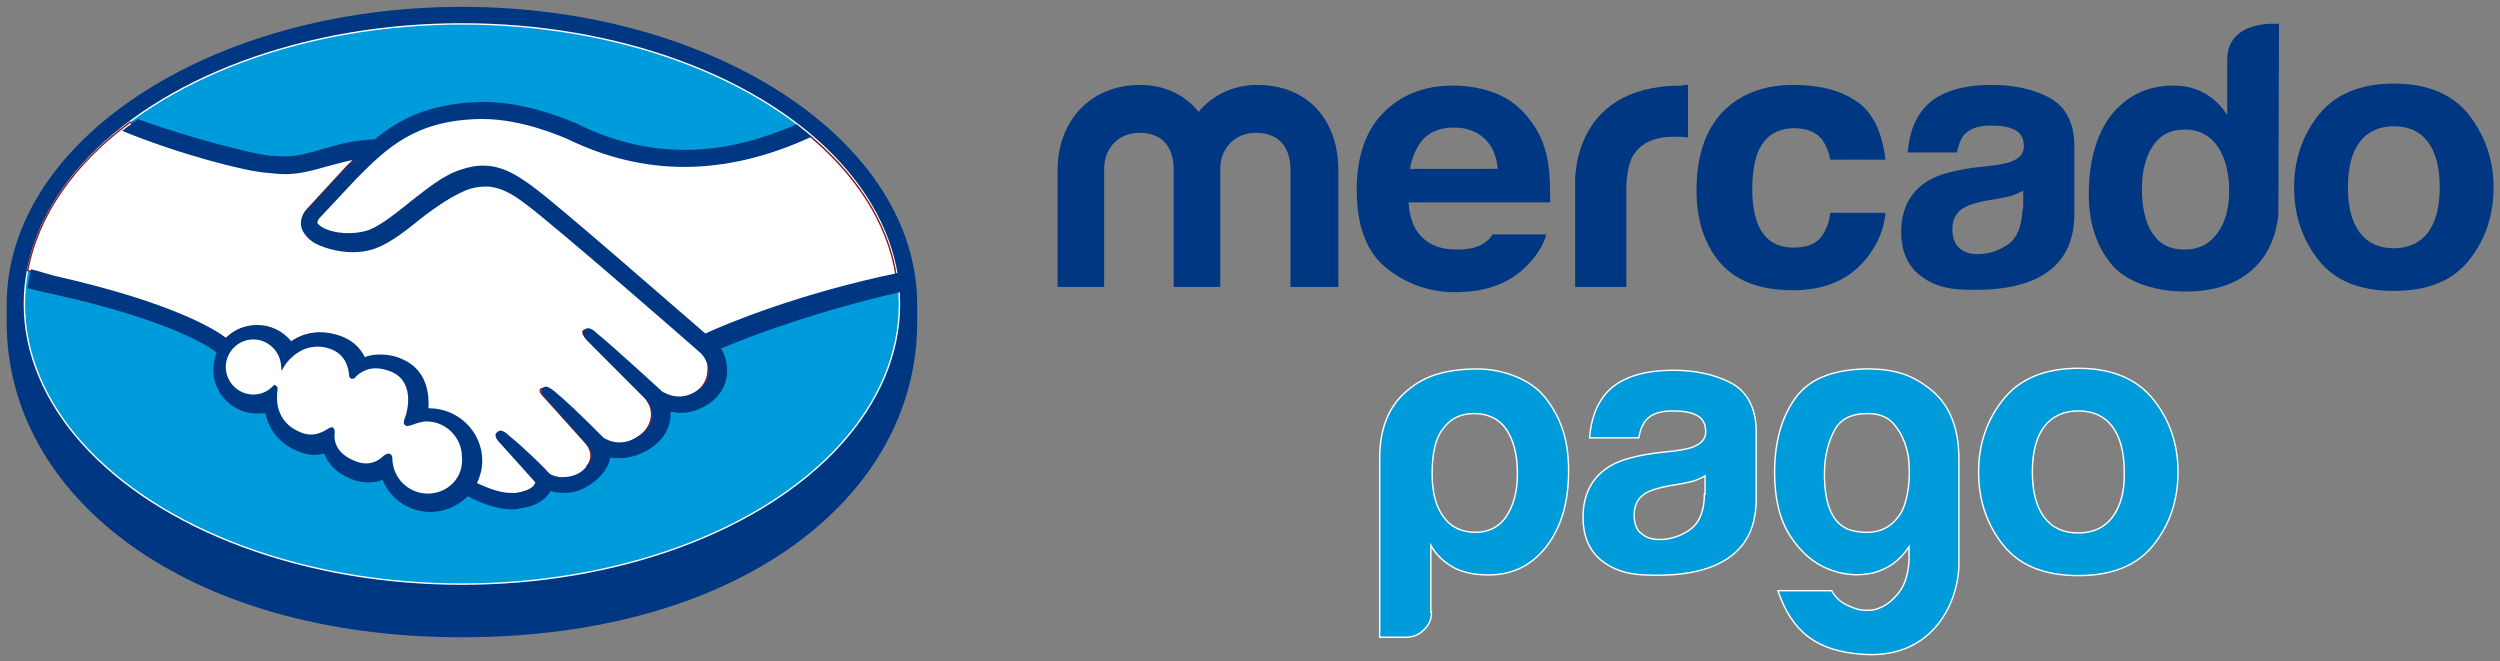
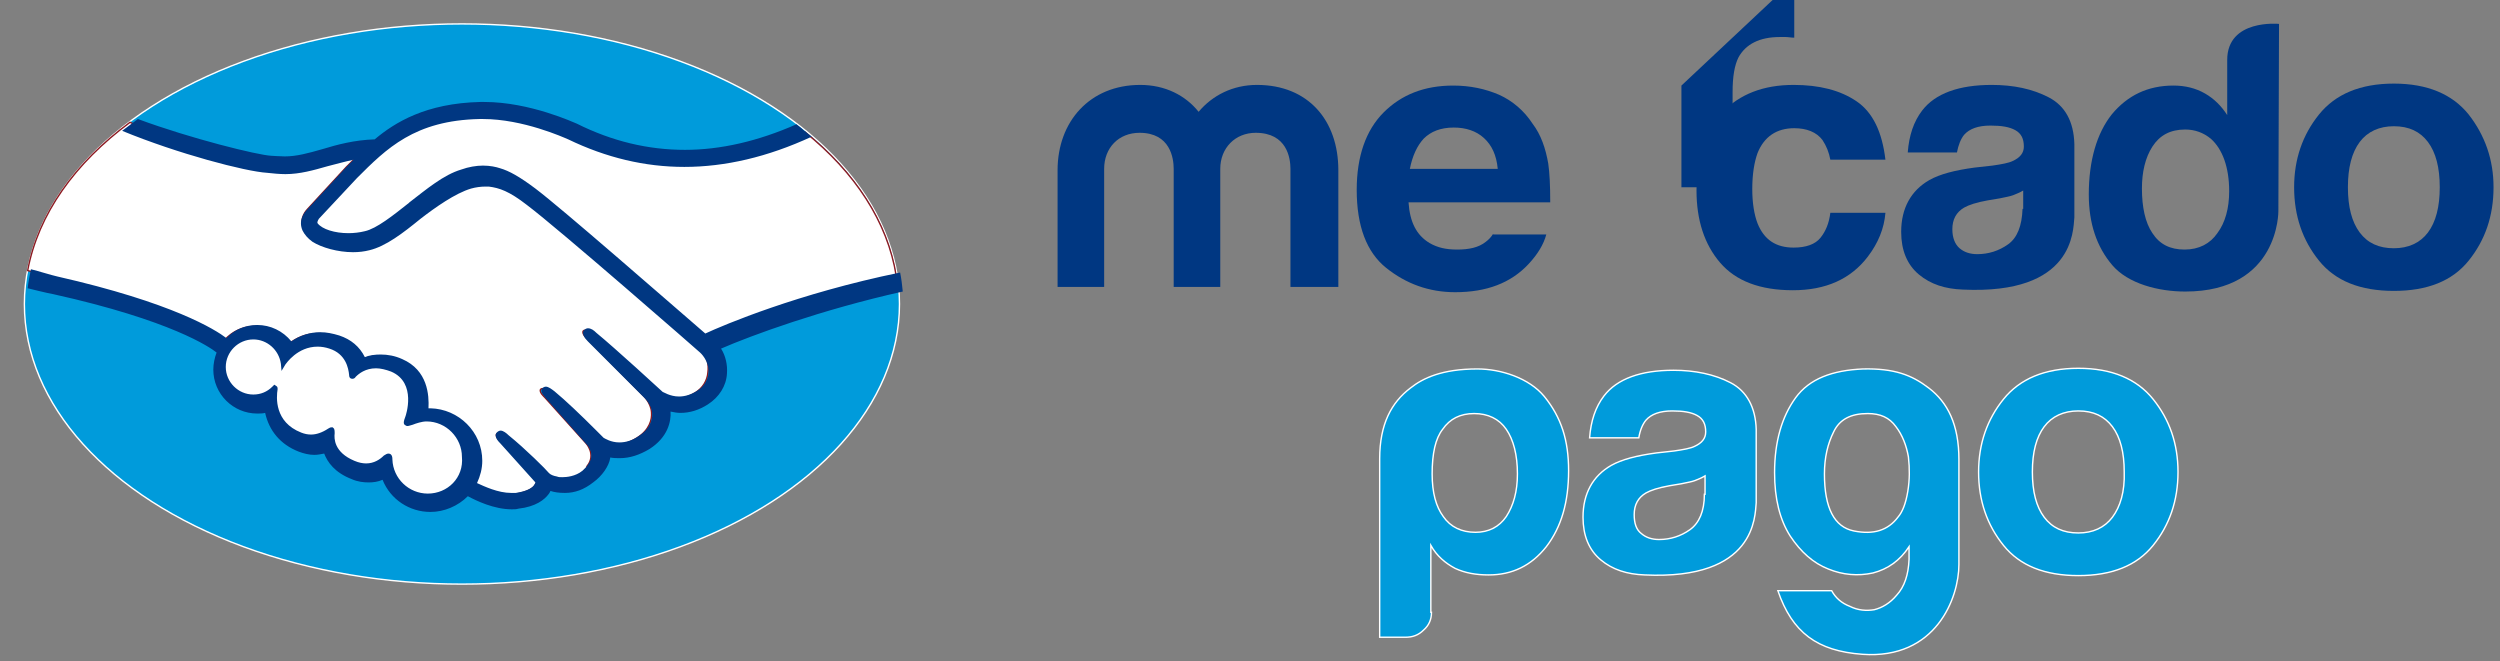
<svg xmlns="http://www.w3.org/2000/svg" xmlns:ns1="http://www.inkscape.org/namespaces/inkscape" xmlns:ns2="http://sodipodi.sourceforge.net/DTD/sodipodi-0.dtd" version="1.1" id="Layer_1" x="0px" y="0px" width="378" height="100" viewBox="0 0 378 100" xml:space="preserve" ns1:version="0.91 r13725" ns2:docname="mercadopago.svg">
  <rect x="0" y="0" width="378" height="100" fill="#808080" stroke="none" />
  <defs id="defs37">
    <radialGradient gradientTransform="translate(-503.765,-229.582)" id="SVGID_1_" cx="57.388" cy="57.021" r="264.58" gradientUnits="userSpaceOnUse">
      <stop offset="0" style="stop-color:#9DD5F6" id="stop4" />
      <stop offset="0.071" style="stop-color:#98D3F5" id="stop6" />
      <stop offset="0.158" style="stop-color:#89CEF3" id="stop8" />
      <stop offset="0.252" style="stop-color:#70C6EF" id="stop10" />
      <stop offset="0.351" style="stop-color:#4EBBEA" id="stop12" />
      <stop offset="0.455" style="stop-color:#23ADE3" id="stop14" />
      <stop offset="0.5" style="stop-color:#0DA6E0" id="stop16" />
      <stop offset="1" style="stop-color:#2E77BC" id="stop18" />
    </radialGradient>
    <pattern y="0" x="0" height="6" width="6" patternUnits="userSpaceOnUse" id="EMFhbasepattern" />
    <clipPath id="a" clipPathUnits="userSpaceOnUse">
      <path ns1:connector-curvature="0" d="m 0,0 339.98,0 0,340 L 0,340 0,0 Z" id="path7" />
    </clipPath>
  </defs>
  <ns2:namedview pagecolor="#ffffff" bordercolor="#666666" borderopacity="1" objecttolerance="10" gridtolerance="10" guidetolerance="10" ns1:pageopacity="0" ns1:pageshadow="2" ns1:window-width="1920" ns1:window-height="1027" id="namedview35" showgrid="false" ns1:zoom="0.70675018" ns1:cx="447.28589" ns1:cy="-207.53413" ns1:window-x="1358" ns1:window-y="-8" ns1:window-maximized="1" ns1:current-layer="g26389" />
  <style id="style17176" type="text/css">
	.st0{fill-rule:evenodd;clip-rule:evenodd;}
	.st1{fill-rule:evenodd;clip-rule:evenodd;fill:#FFFFFF;stroke:#FFFFFF;stroke-width:0.216;stroke-miterlimit:22.926;}
	.st2{fill-rule:evenodd;clip-rule:evenodd;fill:#8C1A21;stroke:#8C1A21;stroke-width:0.216;stroke-miterlimit:22.926;}
	.st3{fill-rule:evenodd;clip-rule:evenodd;fill:#FEEE00;stroke:#FEEE00;stroke-width:0.216;stroke-miterlimit:22.926;}
</style>
  <g id="g26389" transform="matrix(0.732,0,0,0.732,15.352,0.268)">
    <g id="g17431" transform="matrix(1.355,0,0,1.355,-220.405,-127.812)">
      <g id="g17433">
-         <path style="fill:#003782" ns1:connector-curvature="0" class="st0" d="m 287,140.5 c 0,-25 -31.1,-45.4 -69.4,-45.4 -38.3,0 -69.4,20.4 -69.4,45.4 0,0.6 0,2.4 0,2.7 0,26.5 27.2,48 69.4,48 42.5,0 69.4,-21.5 69.4,-48 0,-1 0,-1.5 0,-2.7 z" id="path17435" />
        <ellipse style="fill:#009bdb" class="st1" cx="217.6" cy="140.4" rx="66.7" ry="42.7" id="ellipse17437" />
        <g id="g17439">
          <path style="fill:#ffffff" ns1:connector-curvature="0" class="st2" d="m 195.4,127 c 0,0.1 -0.7,0.8 -0.3,1.3 1.1,1.3 4.3,2.1 7.6,1.4 2,-0.4 4.5,-2.4 6.9,-4.4 2.6,-2.1 5.3,-4.2 7.9,-5 2.8,-0.9 4.6,-0.5 5.7,-0.1 1.3,0.4 2.8,1.2 5.2,3.1 4.6,3.4 22.9,19.5 26.1,22.2 2.6,-1.2 13.9,-6 29.3,-9.4 -1.3,-8.2 -6.3,-15.8 -13.9,-21.9 -10.6,4.4 -23.5,6.8 -36.2,0.6 -0.1,0 -6.9,-3.3 -13.7,-3.1 -10,0.2 -14.4,4.6 -19,9.2 l -5.6,6.1 z" id="path17441" />
          <path style="fill:#ffffff" ns1:connector-curvature="0" class="st2" d="m 253.9,147.1 c -0.2,-0.2 -21.6,-18.9 -26.4,-22.5 -2.8,-2.1 -4.4,-2.6 -6,-2.8 -0.9,-0.1 -2,0 -2.9,0.3 -2.3,0.6 -5.2,2.6 -7.8,4.7 -2.7,2.2 -5.3,4.2 -7.6,4.7 -3,0.7 -6.7,-0.1 -8.4,-1.3 -0.7,-0.5 -1.2,-1 -1.4,-1.5 -0.6,-1.4 0.5,-2.6 0.7,-2.8 l 5.9,-6.4 c 0.7,-0.7 1.4,-1.4 2.1,-2 -1.9,0.2 -3.7,0.7 -5.4,1.2 -2.1,0.6 -4.2,1.2 -6.3,1.2 -0.9,0 -5.5,-0.8 -6.4,-1 -5.3,-1.5 -10,-2.9 -17,-6.2 -8.4,6.2 -14,14 -15.6,22.6 1.2,0.3 3.1,0.9 4,1.1 19,4.2 24.9,8.6 26,9.5 1.2,-1.3 2.8,-2.1 4.7,-2.1 2.1,0 4,1.1 5.1,2.7 1.1,-0.9 2.6,-1.6 4.5,-1.6 0.9,0 1.8,0.2 2.7,0.5 2.1,0.7 3.2,2.2 3.8,3.5 0.7,-0.3 1.6,-0.6 2.6,-0.6 1,0 2.1,0.2 3.2,0.7 3.5,1.5 4,4.9 3.7,7.5 0.2,0 0.5,0 0.8,0 4.1,0 7.5,3.4 7.5,7.5 0,1.3 -0.3,2.5 -0.9,3.6 1.1,0.6 4,2.1 6.5,1.8 2,-0.3 2.8,-0.9 3.1,-1.3 0.2,-0.3 0.4,-0.6 0.2,-0.8 l -5.4,-5.9 c 0,0 -0.9,-0.8 -0.6,-1.2 0.3,-0.3 0.8,0.1 1.2,0.5 2.7,2.3 6.1,5.7 6.1,5.7 0.1,0 0.3,0.5 1.5,0.7 1.1,0.2 2.9,0.1 4.2,-1 0.3,-0.3 0.7,-0.6 0.9,-1 0,0 0,0 -0.1,0 1.4,-1.8 -0.2,-3.5 -0.2,-3.5 l -6.3,-7 c 0,0 -0.9,-0.8 -0.6,-1.2 0.3,-0.3 0.8,0.1 1.2,0.5 2,1.7 4.8,4.5 7.5,7.1 0.5,0.4 2.9,1.8 6,-0.2 1.9,-1.2 2.3,-2.8 2.2,-3.9 -0.1,-1.5 -1.3,-2.6 -1.3,-2.6 l -8.5,-8.6 c 0,0 -0.9,-0.8 -0.6,-1.2 0.3,-0.3 0.8,0.1 1.2,0.5 2.7,2.3 10.1,9 10.1,9 0.1,0.1 2.6,1.9 5.8,-0.1 1.1,-0.7 1.8,-1.8 1.9,-3.1 0.3,-2.4 -1.2,-3.7 -1.2,-3.7 z" id="path17443" />
          <path style="fill:#ffffff" ns1:connector-curvature="0" class="st2" d="m 212.4,158 c -1.3,0 -2.8,0.8 -3,0.7 -0.1,-0.1 0.1,-0.6 0.2,-0.9 0.1,-0.3 1.9,-5.6 -2.4,-7.4 -3.3,-1.4 -5.2,0.2 -5.9,0.9 -0.2,0.2 -0.3,0.2 -0.3,-0.1 -0.1,-0.9 -0.5,-3.5 -3.3,-4.4 -4,-1.2 -6.6,1.6 -7.2,2.6 -0.3,-2.3 -2.2,-4.1 -4.6,-4.1 -2.6,0 -4.7,2.1 -4.7,4.7 0,2.6 2.1,4.7 4.7,4.7 1.3,0 2.4,-0.5 3.2,-1.3 0,0 0,0.1 0,0.2 -0.2,1.2 -0.6,5.3 3.8,7 1.8,0.7 3.3,0.2 4.5,-0.7 0.4,-0.3 0.4,-0.2 0.4,0.2 -0.2,1.1 0,3.4 3.3,4.7 2.5,1 3.9,0 4.9,-0.9 0.4,-0.4 0.5,-0.3 0.5,0.3 0.1,3.1 2.7,5.6 5.8,5.6 3.2,0 5.9,-2.6 5.9,-5.9 0.1,-3.2 -2.5,-5.8 -5.8,-5.9 z" id="path17445" />
        </g>
        <path style="fill:#003782" ns1:connector-curvature="0" class="st0" d="m 254.7,144.9 c -6.6,-5.7 -21.8,-19 -25.9,-22.1 -2.4,-1.8 -4,-2.7 -5.4,-3.1 -0.6,-0.2 -1.5,-0.4 -2.6,-0.4 -1,0 -2.2,0.2 -3.3,0.6 -2.7,0.8 -5.3,3 -7.9,5 l -0.1,0.1 c -2.4,1.9 -4.9,3.9 -6.7,4.3 -0.8,0.2 -1.7,0.3 -2.5,0.3 -2.1,0 -4,-0.6 -4.7,-1.5 -0.1,-0.1 0,-0.4 0.2,-0.7 l 0,0 5.8,-6.2 c 4.5,-4.5 8.8,-8.8 18.7,-9 0.2,0 0.3,0 0.5,0 6.1,0 12.3,2.8 13,3.1 5.8,2.8 11.7,4.2 17.7,4.2 6.2,0 12.7,-1.5 19.4,-4.6 -0.8,-0.6 -1.5,-1.3 -2.3,-1.9 -5.9,2.6 -11.6,3.9 -17,3.9 -5.6,0 -11.1,-1.3 -16.5,-4 -0.3,-0.1 -7.1,-3.3 -14.1,-3.3 -0.2,0 -0.4,0 -0.6,0 -8.3,0.2 -13,3.1 -16.1,5.7 -3.1,0.1 -5.7,0.8 -8,1.5 -2.1,0.6 -3.9,1.1 -5.7,1.1 -0.7,0 -2,-0.1 -2.1,-0.1 -2,-0.1 -12.2,-2.6 -20.3,-5.6 -0.8,0.6 -1.6,1.2 -2.4,1.8 8.5,3.5 18.8,6.2 22.1,6.4 0.9,0.1 1.9,0.2 2.8,0.2 2.2,0 4.3,-0.6 6.4,-1.2 1.2,-0.3 2.6,-0.7 4,-1 -0.4,0.4 -0.8,0.8 -1.1,1.1 l -5.9,6.4 c -0.5,0.5 -1.5,1.7 -0.8,3.3 0.3,0.6 0.8,1.2 1.5,1.7 1.4,0.9 3.9,1.6 6.2,1.6 0.9,0 1.7,-0.1 2.5,-0.3 2.5,-0.6 5.1,-2.6 7.8,-4.8 2.2,-1.7 5.3,-3.9 7.7,-4.6 0.7,-0.2 1.5,-0.3 2.1,-0.3 0.2,0 0.4,0 0.6,0 1.6,0.2 3.1,0.7 5.8,2.8 4.8,3.6 26.2,22.3 26.4,22.5 0,0 1.4,1.2 1.3,3.1 -0.1,1.1 -0.7,2.1 -1.7,2.7 -0.9,0.6 -1.9,0.9 -2.8,0.9 -1.4,0 -2.4,-0.7 -2.5,-0.7 -0.1,-0.1 -7.4,-6.8 -10.1,-9 -0.4,-0.4 -0.8,-0.7 -1.3,-0.7 -0.2,0 -0.4,0.1 -0.6,0.3 -0.4,0.5 0.1,1.2 0.6,1.7 l 8.6,8.6 c 0,0 1.1,1 1.2,2.3 0.1,1.4 -0.6,2.6 -2,3.5 -1,0.7 -2,1 -3,1 -1.3,0 -2.2,-0.6 -2.4,-0.7 l -1.2,-1.2 c -2.2,-2.2 -4.6,-4.5 -6.3,-5.9 -0.4,-0.3 -0.9,-0.7 -1.3,-0.7 -0.2,0 -0.4,0.1 -0.5,0.2 -0.2,0.2 -0.3,0.6 0.2,1.2 0.2,0.3 0.4,0.5 0.4,0.5 l 6.2,7 c 0.1,0.1 1.3,1.5 0.1,3 l -0.2,0.3 c -0.2,0.2 -0.4,0.4 -0.6,0.6 -1.1,0.9 -2.5,1 -3.1,1 -0.3,0 -0.6,0 -0.8,-0.1 -0.6,-0.1 -1,-0.3 -1.2,-0.5 l -0.1,-0.1 c -0.3,-0.4 -3.5,-3.6 -6.1,-5.7 -0.3,-0.3 -0.8,-0.7 -1.2,-0.7 -0.2,0 -0.4,0.1 -0.6,0.3 -0.5,0.6 0.3,1.4 0.6,1.7 l 5.3,5.9 c 0,0.1 -0.1,0.2 -0.2,0.4 -0.2,0.3 -0.8,0.9 -2.8,1.2 -0.2,0 -0.5,0 -0.7,0 -2,0 -4.1,-1 -5.2,-1.5 0.5,-1.1 0.8,-2.2 0.8,-3.4 0,-4.4 -3.6,-7.9 -7.9,-8 -0.1,0 -0.2,0 -0.3,0 0.1,-2 -0.1,-5.8 -4,-7.5 -1.1,-0.5 -2.2,-0.7 -3.3,-0.7 -0.8,0 -1.7,0.1 -2.4,0.4 -0.8,-1.6 -2.1,-2.7 -3.9,-3.3 -1,-0.3 -1.9,-0.5 -2.9,-0.5 -1.6,0 -3.1,0.5 -4.4,1.4 -1.3,-1.6 -3.2,-2.5 -5.2,-2.5 -1.8,0 -3.5,0.7 -4.7,2 -1.7,-1.3 -8.2,-5.4 -25.8,-9.4 -0.9,-0.2 -2.8,-0.8 -4,-1.1 -0.2,1 -0.4,1.9 -0.5,2.9 0,0 3.2,0.8 3.9,0.9 18,4 23.9,8.1 24.9,8.9 -0.3,0.8 -0.5,1.7 -0.5,2.6 0,3.7 3,6.7 6.7,6.7 0.4,0 0.8,0 1.2,-0.1 0.6,2.7 2.3,4.8 5.1,5.9 0.8,0.3 1.6,0.5 2.4,0.5 0.5,0 1,-0.1 1.5,-0.2 0.5,1.3 1.6,2.9 4.2,3.9 0.9,0.4 1.8,0.5 2.6,0.5 0.7,0 1.4,-0.1 2.1,-0.4 1.2,3 4.1,4.9 7.3,4.9 2.1,0 4.2,-0.9 5.7,-2.4 1.3,0.7 4,2 6.7,2 0.4,0 0.7,0 1,-0.1 2.7,-0.3 4,-1.4 4.6,-2.2 0.1,-0.1 0.2,-0.3 0.3,-0.5 0.6,0.2 1.3,0.3 2.2,0.3 1.5,0 2.9,-0.5 4.3,-1.6 1.4,-1 2.4,-2.5 2.6,-3.7 0,0 0,0 0,-0.1 0.5,0.1 1,0.1 1.5,0.1 1.5,0 3,-0.5 4.5,-1.4 2.8,-1.8 3.3,-4.2 3.2,-5.7 0.5,0.1 1,0.2 1.5,0.2 1.4,0 2.8,-0.4 4.2,-1.3 1.7,-1.1 2.8,-2.8 2.9,-4.7 0.1,-1.3 -0.2,-2.7 -0.9,-3.8 4.6,-2 15.2,-5.9 27.7,-8.7 -0.1,-1 -0.2,-1.9 -0.4,-2.9 -15.6,3.2 -26.9,8 -29.7,9.3 z m -42.3,24.4 c -2.9,0 -5.3,-2.3 -5.4,-5.2 0,-0.2 0,-0.9 -0.6,-0.9 -0.2,0 -0.4,0.1 -0.7,0.3 -0.6,0.6 -1.5,1.2 -2.7,1.2 -0.5,0 -1.1,-0.1 -1.8,-0.4 -3.1,-1.3 -3.1,-3.4 -3,-4.2 0,-0.2 0,-0.5 -0.1,-0.7 l -0.2,-0.2 -0.2,0 c -0.2,0 -0.3,0.1 -0.5,0.2 -0.9,0.6 -1.8,0.9 -2.6,0.9 -0.5,0 -1,-0.1 -1.5,-0.3 -4.1,-1.6 -3.8,-5.4 -3.6,-6.6 0,-0.2 0,-0.4 -0.2,-0.5 l -0.3,-0.2 -0.3,0.3 c -0.8,0.8 -1.8,1.2 -2.9,1.2 -2.3,0 -4.2,-1.9 -4.2,-4.2 0,-2.3 1.9,-4.2 4.2,-4.2 2.1,0 3.9,1.6 4.2,3.7 l 0.1,1.1 0.6,-1 c 0.1,-0.1 1.8,-2.7 4.9,-2.7 0.6,0 1.2,0.1 1.8,0.3 2.5,0.8 2.9,3 3,4 0,0.6 0.4,0.6 0.5,0.6 0.2,0 0.4,-0.1 0.5,-0.3 0.5,-0.5 1.5,-1.3 3.1,-1.3 0.7,0 1.5,0.2 2.3,0.5 4,1.7 2.2,6.8 2.2,6.8 -0.3,0.8 -0.4,1.2 0,1.4 l 0.2,0.1 0.1,0 c 0.2,0 0.4,-0.1 0.8,-0.2 0.5,-0.2 1.4,-0.5 2.1,-0.5 l 0,0 c 3,0 5.4,2.5 5.4,5.4 0.3,3.2 -2.2,5.6 -5.2,5.6 z" id="path17447" />
      </g>
      <g id="g17449">
        <path style="fill:#003782" ns1:connector-curvature="0" class="st0" d="m 523.5,111.5 c -2.5,-3.1 -6.3,-4.7 -11.4,-4.7 -5.1,0 -8.9,1.6 -11.4,4.7 -2.5,3.1 -3.8,6.8 -3.8,11.1 0,4.4 1.3,8.1 3.8,11.2 2.5,3.1 6.3,4.6 11.4,4.6 5.1,0 8.9,-1.5 11.4,-4.6 2.5,-3.1 3.8,-6.8 3.8,-11.2 0,-4.2 -1.3,-7.9 -3.8,-11.1 z m -6.2,18 c -1.2,1.6 -3,2.4 -5.2,2.4 -2.3,0 -4,-0.8 -5.2,-2.4 -1.2,-1.6 -1.8,-3.9 -1.8,-6.9 0,-3 0.6,-5.3 1.8,-6.9 1.2,-1.6 3,-2.4 5.2,-2.4 2.3,0 4,0.8 5.2,2.4 1.2,1.6 1.8,3.9 1.8,6.9 0,3 -0.6,5.3 -1.8,6.9 z" id="path17451" />
        <path style="fill:#003782" ns1:connector-curvature="0" class="st0" d="m 459.5,108.9 c -2.5,-1.3 -5.4,-1.9 -8.7,-1.9 -5,0 -8.6,1.3 -10.6,3.9 -1.3,1.7 -2,3.8 -2.2,6.4 l 7.5,0 c 0.2,-1.1 0.6,-2.1 1.1,-2.7 0.8,-0.9 2.1,-1.4 4,-1.4 1.7,0 2.9,0.2 3.8,0.7 0.9,0.5 1.3,1.3 1.3,2.5 0,1 -0.6,1.7 -1.7,2.2 -0.6,0.3 -1.7,0.5 -3.1,0.7 l -2.7,0.3 c -3,0.4 -5.3,1 -6.9,1.9 -2.8,1.6 -4.3,4.3 -4.3,7.9 0,2.8 0.9,5 2.7,6.5 1.8,1.5 4,2.2 6.7,2.3 17,0.8 16.8,-9 17,-11 l 0,-11.2 c -0.1,-3.4 -1.4,-5.8 -3.9,-7.1 z m -4,17 c -0.1,2.6 -0.8,4.4 -2.2,5.4 -1.4,1 -3,1.5 -4.7,1.5 -1.1,0 -2,-0.3 -2.7,-0.9 -0.7,-0.6 -1.1,-1.6 -1.1,-2.9 0,-1.5 0.6,-2.6 1.8,-3.3 0.7,-0.4 1.9,-0.8 3.6,-1.1 l 1.8,-0.3 c 0.9,-0.2 1.6,-0.3 2.1,-0.5 0.5,-0.2 1,-0.4 1.5,-0.7 l 0,2.8 z" id="path17453" />
        <path style="fill:#003782" ns1:connector-curvature="0" class="st0" d="m 420.7,113.6 c 1.9,0 3.4,0.6 4.3,1.8 0.6,0.9 1,1.9 1.2,3 l 8.4,0 c -0.5,-4.2 -1.9,-7.2 -4.4,-8.9 -2.5,-1.7 -5.7,-2.5 -9.6,-2.5 -4.6,0 -8.2,1.4 -10.9,4.2 -2.6,2.8 -3.9,6.8 -3.9,11.9 0,4.5 1.2,8.2 3.6,11 2.4,2.8 6.1,4.2 11.1,4.2 5,0 8.8,-1.7 11.4,-5.1 1.6,-2.1 2.5,-4.3 2.7,-6.7 l -8.4,0 c -0.2,1.6 -0.7,2.8 -1.5,3.8 -0.8,1 -2.2,1.5 -4.1,1.5 -2.7,0 -4.5,-1.2 -5.5,-3.7 -0.5,-1.3 -0.8,-3.1 -0.8,-5.2 0,-2.3 0.3,-4.1 0.8,-5.5 1,-2.5 2.9,-3.8 5.6,-3.8 z" id="path17455" />
-         <path style="fill:#003782" ns1:connector-curvature="0" class="st0" d="m 403.5,107.1 c -17.2,0 -16.2,15.2 -16.2,15.2 l 0,15.5 7.8,0 0,-14.5 c 0,-2.4 0.3,-4.1 0.9,-5.3 1.1,-2 3.2,-3.1 6.3,-3.1 0.2,0 0.5,0 0.9,0 0.4,0 0.8,0.1 1.3,0.1 l 0,-8 c -0.3,0 -0.6,0 -0.7,0 -0.1,0.1 -0.2,0.1 -0.3,0.1 z" id="path17457" />
+         <path style="fill:#003782" ns1:connector-curvature="0" class="st0" d="m 403.5,107.1 l 0,15.5 7.8,0 0,-14.5 c 0,-2.4 0.3,-4.1 0.9,-5.3 1.1,-2 3.2,-3.1 6.3,-3.1 0.2,0 0.5,0 0.9,0 0.4,0 0.8,0.1 1.3,0.1 l 0,-8 c -0.3,0 -0.6,0 -0.7,0 -0.1,0.1 -0.2,0.1 -0.3,0.1 z" id="path17457" />
        <path style="fill:#003782" ns1:connector-curvature="0" class="st0" d="m 374.8,129.7 c -0.3,0.5 -0.7,0.9 -1.1,1.2 -1.1,0.9 -2.6,1.2 -4.4,1.2 -1.7,0 -3,-0.3 -4.2,-1 -2,-1.2 -3,-3.2 -3.2,-6.2 l 21.6,0 c 0,-2.6 -0.1,-4.5 -0.3,-5.9 -0.4,-2.3 -1.1,-4.4 -2.4,-6.1 -1.3,-2 -3.1,-3.5 -5.1,-4.4 -2.1,-0.9 -4.4,-1.4 -7,-1.4 -4.4,0 -7.9,1.4 -10.6,4.1 -2.7,2.7 -4.1,6.7 -4.1,11.8 0,5.5 1.5,9.5 4.5,11.9 3,2.4 6.5,3.7 10.5,3.7 4.8,0 8.5,-1.4 11.2,-4.3 1.4,-1.5 2.3,-3 2.7,-4.5 l -8.1,0 z m -10.6,-14.5 c 1.1,-1.1 2.6,-1.7 4.6,-1.7 1.8,0 3.4,0.5 4.6,1.6 1.2,1.1 1.9,2.6 2.1,4.7 l -13.4,0 c 0.4,-2 1.1,-3.5 2.1,-4.6 z" id="path17459" />
        <g id="g17461">
          <path style="fill:#003782" ns1:connector-curvature="0" class="st0" d="m 351,137.8 -7.1,0 0,-18 c 0,-1.6 -0.5,-5.5 -5.3,-5.5 -3.1,0 -5.4,2.3 -5.4,5.5 l 0,18 -7.1,0 0,-18 c 0,-1.6 -0.5,-5.5 -5.2,-5.5 -3.2,0 -5.4,2.3 -5.4,5.5 l 0,18 -7.1,0 0,-17.8 c 0,-7.4 4.9,-13 12.6,-13 3.8,0 6.9,1.6 8.9,4.1 2.1,-2.5 5.2,-4.1 8.9,-4.1 7.8,0 12.4,5.4 12.4,13 l 0,17.8 z" id="path17463" />
        </g>
        <path style="fill:#003782" ns1:connector-curvature="0" class="st0" d="m 494.6,97.7 c 0,0 -7.9,-0.8 -7.9,5.5 l 0,8.4 c -0.9,-1.4 -2,-2.5 -3.4,-3.3 -1.4,-0.8 -3,-1.2 -4.8,-1.2 -3.9,0 -7,1.5 -9.4,4.4 -2.3,2.9 -3.5,7.1 -3.5,12.2 0,4.4 1.2,8 3.6,10.8 2.4,2.8 7,4 11.1,4 14.4,0 14.2,-12.3 14.2,-12.3 l 0.1,-28.5 z m -9.4,31.9 c -1.1,1.6 -2.8,2.5 -5,2.5 -2.2,0 -3.8,-0.8 -4.9,-2.5 -1.1,-1.6 -1.6,-4 -1.6,-6.8 0,-2.5 0.5,-4.7 1.6,-6.4 1.1,-1.7 2.7,-2.6 5,-2.6 1.5,0 2.8,0.5 3.9,1.4 1.8,1.6 2.8,4.4 2.8,8 0,2.6 -0.6,4.8 -1.8,6.4 z" id="path17465" />
      </g>
      <g id="g17467">
        <g id="g17469">
          <path style="fill:#009bdb" ns1:connector-curvature="0" class="st1" d="m 365.4,187.4 c 0,1.1 -0.4,2 -1.2,2.7 -0.8,0.8 -1.7,1.1 -2.8,1.1 l -3.9,0 0,-27.2 c 0,-5.3 1.8,-8.6 4.7,-10.8 1.9,-1.5 4.8,-2.9 10.2,-2.9 3.6,0 7.9,1.4 10.2,4.2 2.6,3.2 3.7,6.7 3.7,11.3 0,4.8 -1.1,8.6 -3.4,11.6 -2.3,2.9 -5.2,4.3 -8.8,4.3 -1.9,0 -3.6,-0.3 -5.1,-1 -1.5,-0.8 -2.8,-1.9 -3.7,-3.5 l 0,10.2 z m 13.1,-21.1 c 0,-2.9 -0.6,-5.2 -1.7,-6.8 -1.1,-1.6 -2.8,-2.4 -4.9,-2.4 -2.1,0 -3.7,0.8 -4.8,2.4 -1.1,1.4 -1.6,3.7 -1.6,6.8 0,2.9 0.6,5 1.7,6.5 1.1,1.6 2.8,2.4 4.9,2.4 2,0 3.6,-0.8 4.7,-2.4 1.1,-1.7 1.7,-3.8 1.7,-6.5" id="path17471" />
          <path style="fill:#009bdb" ns1:connector-curvature="0" class="st1" d="m 438.2,179.3 0,-1.9 c -1.4,2.1 -3.2,3.4 -5.5,4 -2.3,0.5 -4.6,0.3 -6.8,-0.6 -2.3,-0.9 -4.2,-2.6 -5.8,-5 -1.6,-2.5 -2.4,-5.7 -2.4,-9.7 0,-4.7 1.1,-8.5 3.2,-11.4 2.1,-2.9 5.6,-4.2 10.3,-4.4 4.7,-0.1 7.4,0.9 10,2.9 2.9,2.2 4.6,5.6 4.6,10.9 l 0,16 c 0,5.1 -3.5,14.5 -14.7,13.7 -6.9,-0.5 -10.7,-3.3 -12.9,-9.7 l 8.2,0 c 0.6,1.1 1.5,1.9 2.8,2.4 1.2,0.6 2.5,0.7 3.7,0.5 1.2,-0.3 2.4,-1 3.4,-2.2 1.2,-1.3 1.8,-3.1 1.9,-5.5 m -12.9,-13 c 0,5.2 1.5,8.1 4.5,8.7 3,0.6 5.2,-0.1 6.7,-2.1 0.7,-0.8 1.2,-2.1 1.5,-3.9 0.3,-1.8 0.3,-3.5 0.1,-5.3 -0.3,-1.7 -0.9,-3.3 -1.9,-4.6 -1,-1.4 -2.4,-2 -4.3,-2 -2.6,0 -4.3,0.9 -5.2,2.8 -0.9,1.8 -1.4,3.9 -1.4,6.4" id="path17473" />
          <path style="fill:#009bdb" ns1:connector-curvature="0" class="st1" d="m 411,152.4 c -2.5,-1.3 -5.5,-1.9 -8.7,-1.9 -5,0 -8.6,1.3 -10.6,3.9 -1.3,1.7 -2,3.8 -2.2,6.4 l 7.5,0 c 0.2,-1.2 0.6,-2.1 1.1,-2.7 0.8,-0.9 2.1,-1.4 4,-1.4 1.7,0 2.9,0.2 3.8,0.7 0.9,0.5 1.3,1.3 1.3,2.5 0,1 -0.6,1.7 -1.7,2.2 -0.6,0.3 -1.7,0.5 -3.1,0.7 l -2.7,0.3 c -3,0.4 -5.3,1 -6.9,1.9 -2.8,1.6 -4.3,4.3 -4.3,7.9 0,2.8 0.9,5 2.7,6.5 1.8,1.5 4,2.2 6.7,2.3 17,0.8 16.8,-9 17,-11 l 0,-11.2 c -0.1,-3.3 -1.4,-5.8 -3.9,-7.1 m -4,17 c 0,2.6 -0.8,4.4 -2.2,5.4 -1.4,1 -3,1.5 -4.7,1.5 -1.1,0 -2,-0.3 -2.7,-0.9 -0.8,-0.6 -1.1,-1.6 -1.1,-2.9 0,-1.5 0.6,-2.6 1.8,-3.3 0.7,-0.4 1.9,-0.8 3.6,-1.1 l 1.8,-0.3 c 0.9,-0.2 1.6,-0.3 2.1,-0.5 0.5,-0.2 1,-0.4 1.5,-0.7 l 0,2.8 z" id="path17475" />
          <path style="fill:#009bdb" ns1:connector-curvature="0" class="st1" d="m 475.4,154.9 c -2.5,-3.1 -6.3,-4.7 -11.4,-4.7 -5.1,0 -8.9,1.6 -11.4,4.7 -2.5,3.1 -3.8,6.8 -3.8,11.1 0,4.4 1.3,8.1 3.8,11.2 2.5,3.1 6.3,4.6 11.4,4.6 5.1,0 8.9,-1.5 11.4,-4.6 2.5,-3.1 3.8,-6.8 3.8,-11.2 0,-4.3 -1.3,-8 -3.8,-11.1 m -6.2,18 c -1.2,1.6 -3,2.4 -5.2,2.4 -2.3,0 -4,-0.8 -5.2,-2.4 -1.2,-1.6 -1.8,-3.9 -1.8,-6.9 0,-3 0.6,-5.3 1.8,-6.9 1.2,-1.6 3,-2.4 5.2,-2.4 2.3,0 4,0.8 5.2,2.4 1.2,1.6 1.8,3.9 1.8,6.9 0.1,3 -0.6,5.3 -1.8,6.9" id="path17477" />
        </g>
      </g>
    </g>
  </g>
  <style id="style17429" type="text/css">
	.st0{fill:#003782;}
	.st1{fill:#009BDB;}
	.st2{fill:#FFFFFF;}
</style>
</svg>